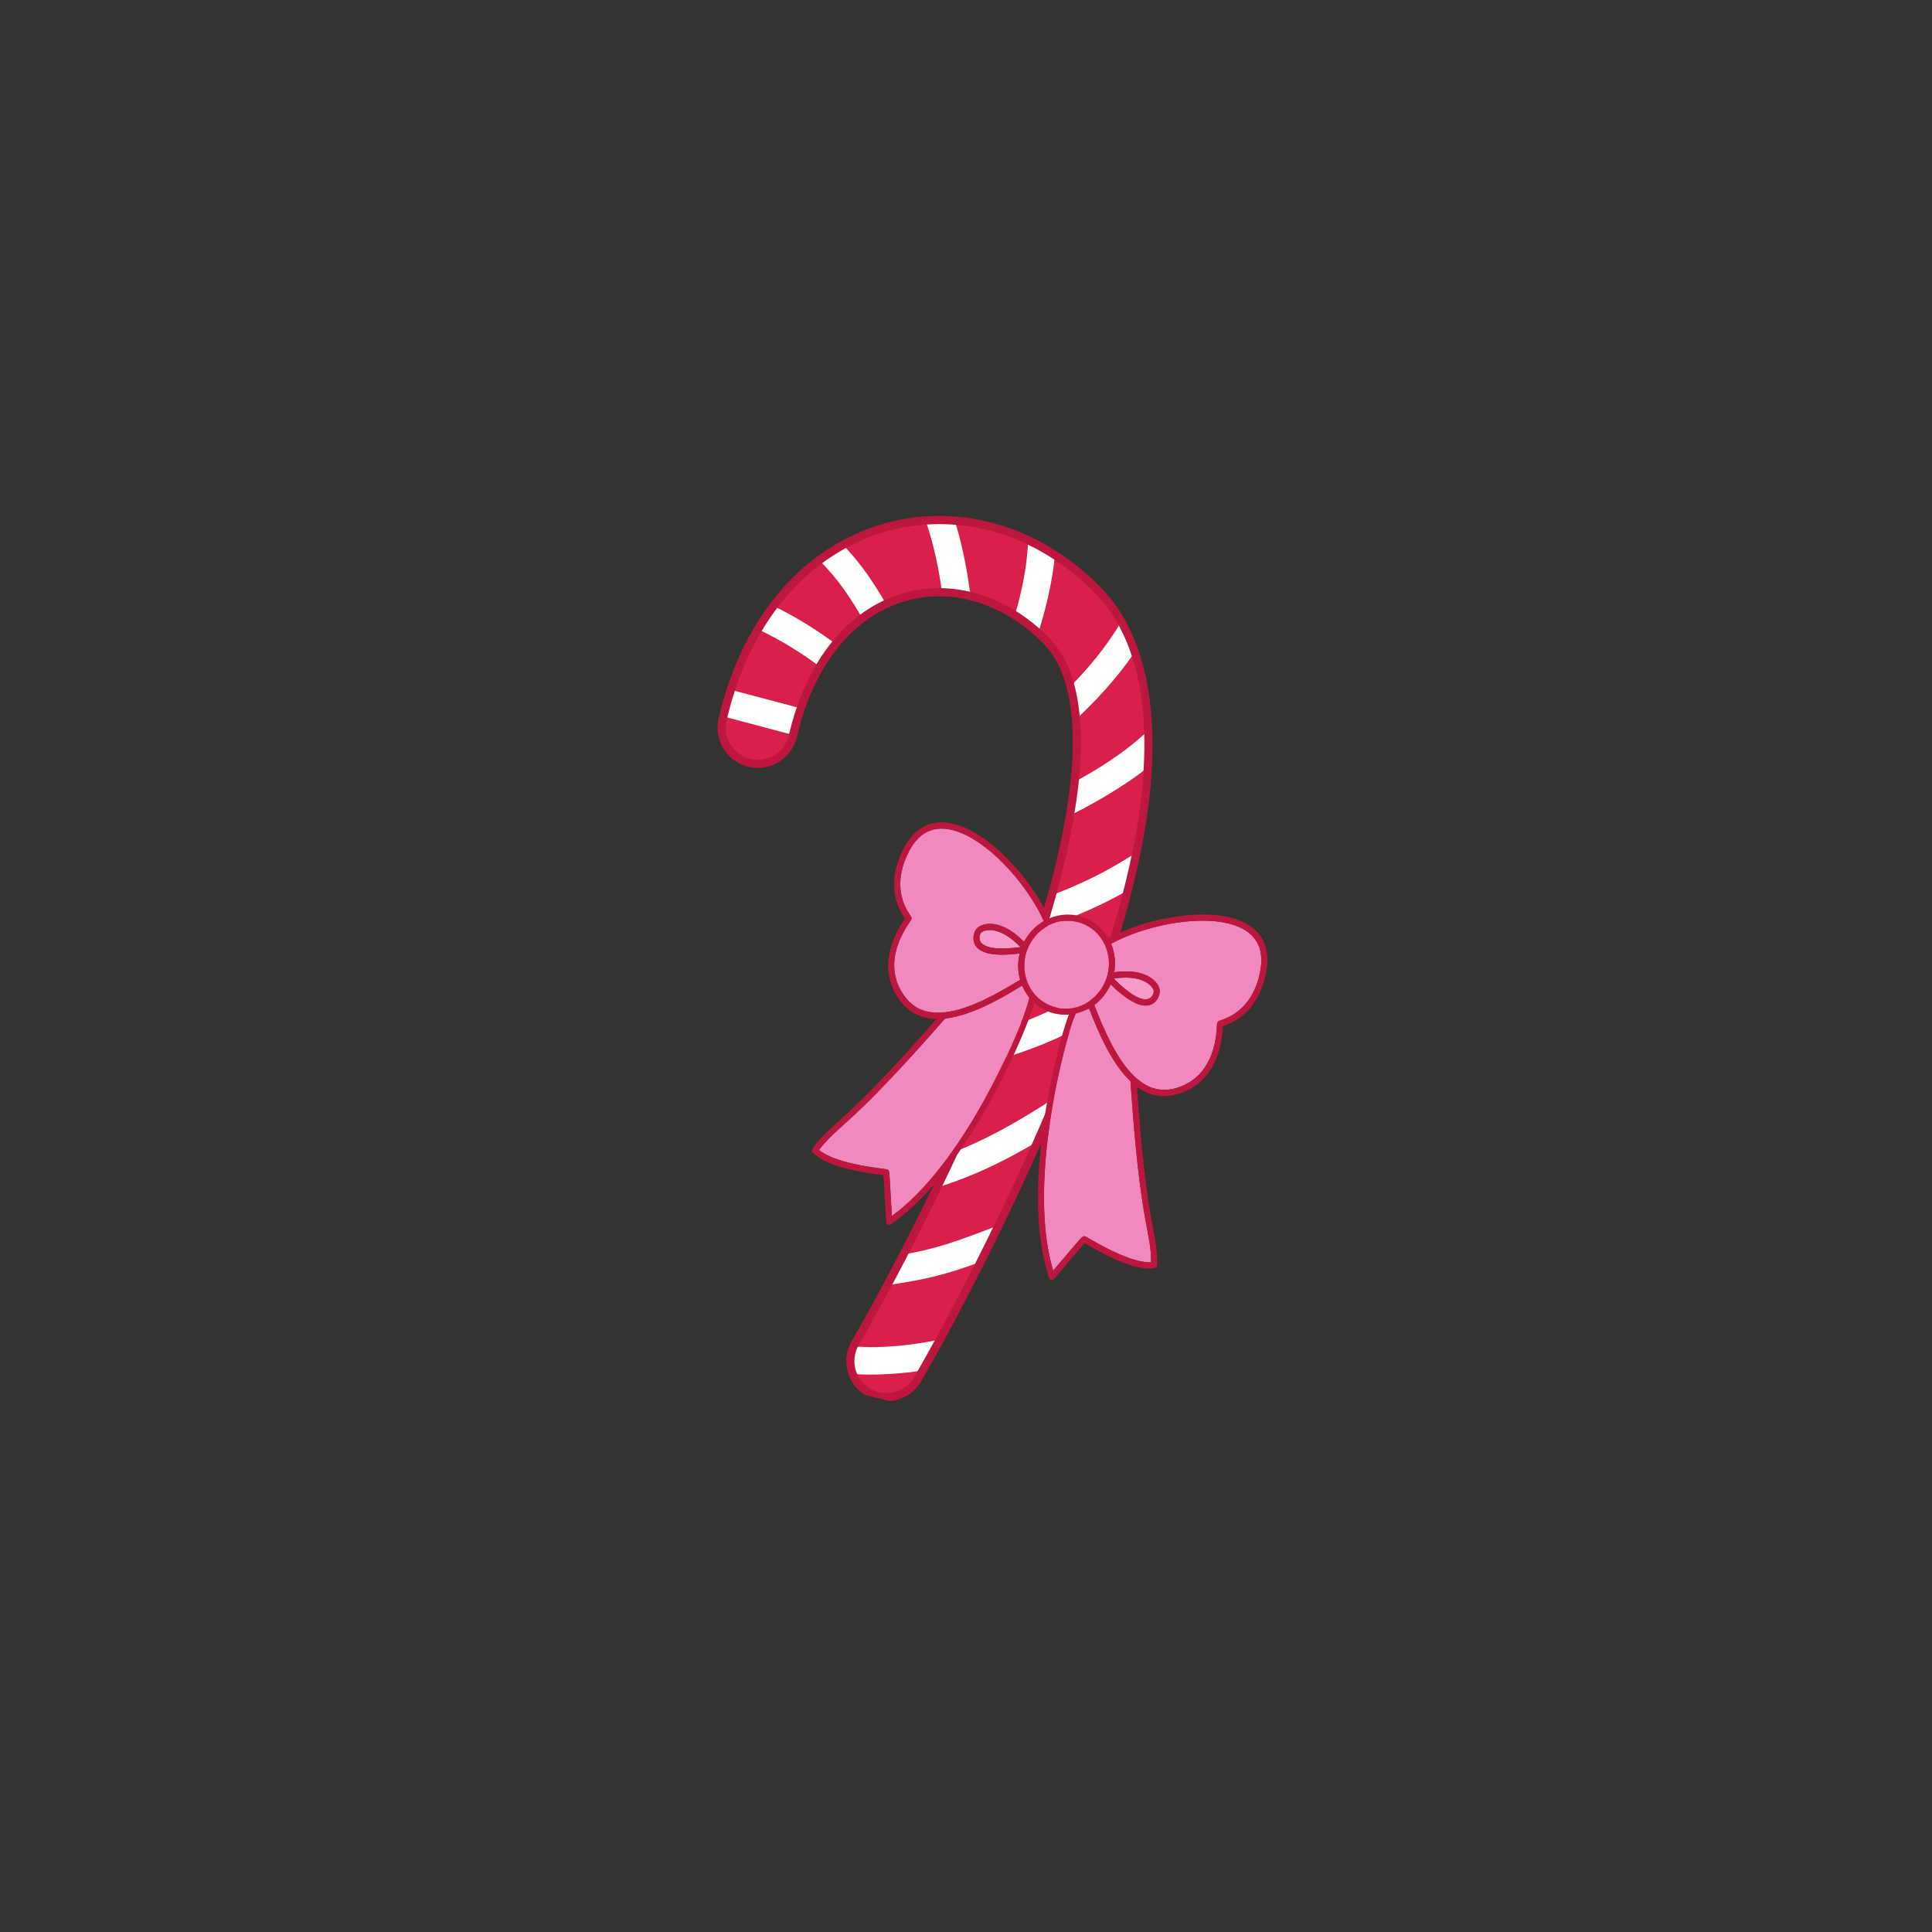
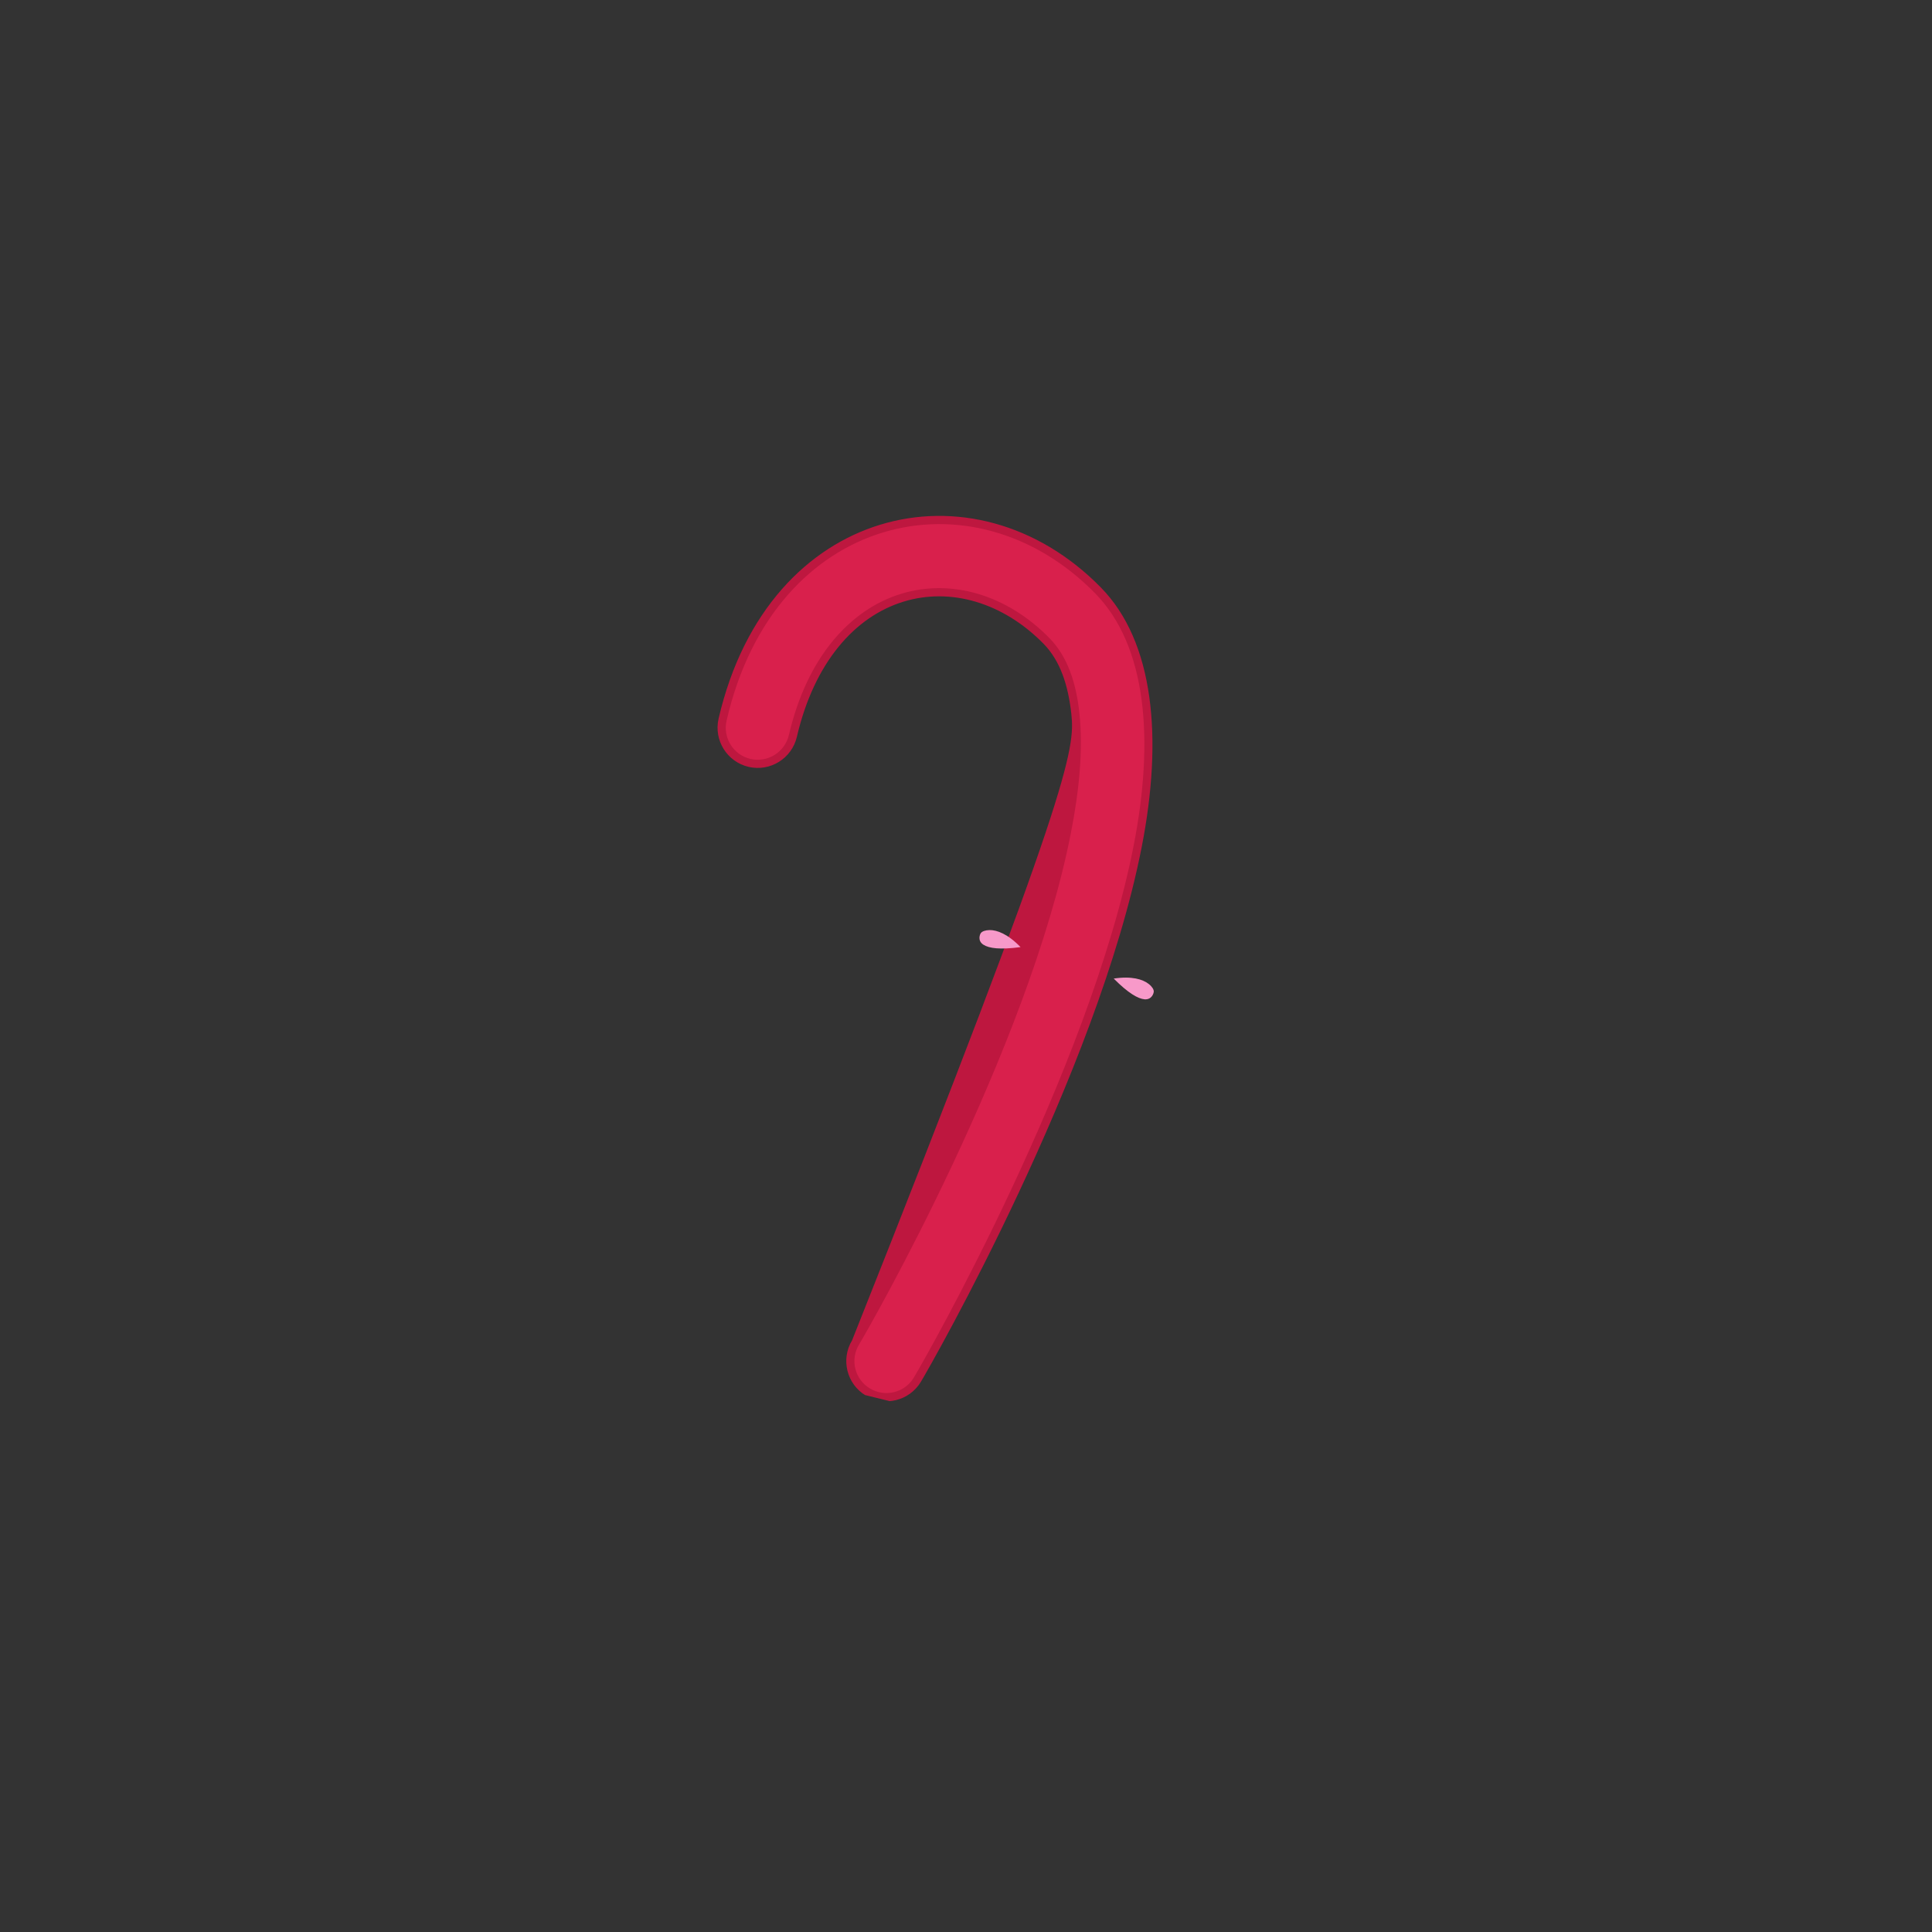
<svg xmlns="http://www.w3.org/2000/svg" version="1.0" preserveAspectRatio="xMidYMid meet" height="100" viewBox="0 0 75 75" zoomAndPan="magnify" width="100">
  <rect x="0" y="0" width="75" height="75" fill="#333333" stroke="none" />
  <defs>
    <clipPath id="d22c0c5b6d">
      <path clip-rule="nonzero" d="M 28 20 L 45 20 L 45 55 L 28 55 Z M 28 20" />
    </clipPath>
    <clipPath id="e5620e381b">
      <path clip-rule="nonzero" d="M 30.316 17.824 L 52.895 23.375 L 44.656 56.879 L 22.078 51.328 Z M 30.316 17.824" />
    </clipPath>
    <clipPath id="1cdd5b36e6">
      <path clip-rule="nonzero" d="M 30.316 17.824 L 52.895 23.375 L 44.656 56.879 L 22.078 51.328 Z M 30.316 17.824" />
    </clipPath>
    <clipPath id="631b10a170">
      <path clip-rule="nonzero" d="M 28 20 L 45 20 L 45 54 L 28 54 Z M 28 20" />
    </clipPath>
    <clipPath id="5084e2226a">
      <path clip-rule="nonzero" d="M 30.316 17.824 L 52.895 23.375 L 44.656 56.879 L 22.078 51.328 Z M 30.316 17.824" />
    </clipPath>
    <clipPath id="d82b6ffa8f">
      <path clip-rule="nonzero" d="M 30.316 17.824 L 52.895 23.375 L 44.656 56.879 L 22.078 51.328 Z M 30.316 17.824" />
    </clipPath>
    <clipPath id="50aaaeb1e9">
-       <path clip-rule="nonzero" d="M 30.379 18.453 L 46.754 22.48 L 38.676 55.336 L 22.301 51.309 Z M 30.379 18.453" />
-     </clipPath>
+       </clipPath>
    <clipPath id="8d3316fb5b">
-       <path clip-rule="evenodd" d="M 30.781 28.566 C 30.605 29.32 29.852 29.789 29.098 29.617 C 28.344 29.441 27.875 28.688 28.051 27.934 C 29.016 23.781 31.473 21.359 34.211 20.523 C 37.016 19.664 40.199 20.441 42.625 22.922 C 44.652 24.992 44.988 28.668 44.16 32.879 C 43.867 34.367 43.438 35.93 42.926 37.5 C 40.438 45.137 35.984 52.941 35.609 53.562 C 35.211 54.223 34.348 54.438 33.688 54.035 C 33.023 53.637 32.812 52.773 33.215 52.113 C 33.645 51.395 39.762 40.707 41.41 32.336 C 41.742 30.652 41.891 29.074 41.746 27.703 C 41.625 26.559 41.305 25.574 40.625 24.883 C 39.004 23.227 36.902 22.629 35.031 23.203 C 33.086 23.797 31.465 25.617 30.781 28.566 Z M 30.781 28.566" />
-     </clipPath>
+       </clipPath>
    <clipPath id="08a5d93b48">
      <path clip-rule="nonzero" d="M 27 20 L 45 20 L 45 55 L 27 55 Z M 27 20" />
    </clipPath>
    <clipPath id="1a98a2ce01">
      <path clip-rule="nonzero" d="M 30.316 17.824 L 52.895 23.375 L 44.656 56.879 L 22.078 51.328 Z M 30.316 17.824" />
    </clipPath>
    <clipPath id="20d0eec627">
      <path clip-rule="nonzero" d="M 30.316 17.824 L 52.895 23.375 L 44.656 56.879 L 22.078 51.328 Z M 30.316 17.824" />
    </clipPath>
    <clipPath id="40358387fa">
      <path clip-rule="nonzero" d="M 38 36 L 45 36 L 45 39 L 38 39 Z M 38 36" />
    </clipPath>
    <clipPath id="6f37d33eae">
      <path clip-rule="nonzero" d="M 30.316 17.824 L 52.895 23.375 L 44.656 56.879 L 22.078 51.328 Z M 30.316 17.824" />
    </clipPath>
    <clipPath id="d32736a6eb">
      <path clip-rule="nonzero" d="M 30.316 17.824 L 52.895 23.375 L 44.656 56.879 L 22.078 51.328 Z M 30.316 17.824" />
    </clipPath>
    <clipPath id="52d78750c8">
      <path clip-rule="nonzero" d="M 31 32 L 49 32 L 49 50 L 31 50 Z M 31 32" />
    </clipPath>
    <clipPath id="aa8c7b297f">
      <path clip-rule="nonzero" d="M 30.316 17.824 L 52.895 23.375 L 44.656 56.879 L 22.078 51.328 Z M 30.316 17.824" />
    </clipPath>
    <clipPath id="e648f4189b">
      <path clip-rule="nonzero" d="M 30.316 17.824 L 52.895 23.375 L 44.656 56.879 L 22.078 51.328 Z M 30.316 17.824" />
    </clipPath>
    <clipPath id="e66920e62e">
      <path clip-rule="nonzero" d="M 31 31 L 50 31 L 50 50 L 31 50 Z M 31 31" />
    </clipPath>
    <clipPath id="9e4a31c9cf">
      <path clip-rule="nonzero" d="M 30.316 17.824 L 52.895 23.375 L 44.656 56.879 L 22.078 51.328 Z M 30.316 17.824" />
    </clipPath>
    <clipPath id="606ee02bad">
      <path clip-rule="nonzero" d="M 30.316 17.824 L 52.895 23.375 L 44.656 56.879 L 22.078 51.328 Z M 30.316 17.824" />
    </clipPath>
  </defs>
  <g clip-path="url(#d22c0c5b6d)">
    <g clip-path="url(#e5620e381b)">
      <g clip-path="url(#1cdd5b36e6)">
        <path fill-rule="evenodd" fill-opacity="1" d="M 30.781 28.566 C 30.605 29.32 29.852 29.789 29.098 29.617 C 28.344 29.441 27.875 28.688 28.051 27.934 C 29.016 23.781 31.473 21.359 34.211 20.523 C 37.016 19.664 40.199 20.441 42.625 22.922 C 44.652 24.992 44.988 28.668 44.16 32.879 C 43.867 34.367 43.438 35.93 42.926 37.5 C 40.438 45.137 35.984 52.941 35.609 53.562 C 35.211 54.223 34.348 54.438 33.688 54.035 C 33.023 53.637 32.812 52.773 33.215 52.113 C 33.645 51.395 39.762 40.707 41.41 32.336 C 41.742 30.652 41.891 29.074 41.746 27.703 C 41.625 26.559 41.305 25.574 40.625 24.883 C 39.004 23.227 36.902 22.629 35.031 23.203 C 33.086 23.797 31.465 25.617 30.781 28.566 Z M 30.781 28.566" fill="#d9204c" />
      </g>
    </g>
  </g>
  <g clip-path="url(#631b10a170)">
    <g clip-path="url(#5084e2226a)">
      <g clip-path="url(#d82b6ffa8f)">
        <g clip-path="url(#50aaaeb1e9)">
          <g clip-path="url(#8d3316fb5b)">
            <path fill-rule="evenodd" fill-opacity="1" d="M 28.078 27.812 C 28.164 27.457 28.262 27.109 28.371 26.777 L 31.086 27.496 C 30.973 27.824 30.875 28.172 30.789 28.531 Z M 29.422 24.43 C 29.613 24.109 29.812 23.809 30.027 23.527 C 30.973 23.977 31.809 24.531 32.438 24.996 C 32.219 25.266 32.012 25.559 31.824 25.879 C 31.207 25.418 30.367 24.863 29.422 24.43 Z M 31.801 21.75 C 32.102 21.523 32.41 21.328 32.727 21.152 C 33.453 21.906 33.953 22.684 34.395 23.445 C 34.074 23.594 33.766 23.777 33.473 24 C 33.039 23.25 32.547 22.484 31.801 21.75 Z M 35.93 20.203 C 36.305 20.18 36.684 20.18 37.062 20.211 C 37.418 21.34 37.586 22.445 37.68 23.141 C 37.312 23.051 36.941 23 36.57 22.992 C 36.469 22.262 36.285 21.223 35.93 20.203 Z M 39.91 20.969 C 40.266 21.137 40.613 21.328 40.953 21.547 C 40.848 22.668 40.555 23.781 40.305 24.574 C 40.016 24.312 39.711 24.082 39.398 23.883 C 39.641 23.059 39.883 21.992 39.91 20.969 Z M 43.527 24.129 C 43.734 24.496 43.906 24.891 44.051 25.312 C 43.293 26.426 42.402 27.34 41.766 27.93 C 41.762 27.855 41.754 27.777 41.746 27.703 C 41.707 27.332 41.645 26.973 41.559 26.641 C 42.191 26 42.945 25.133 43.527 24.129 Z M 44.57 28.359 C 44.59 28.824 44.582 29.301 44.559 29.793 C 43.375 30.719 42.047 31.406 41.535 31.652 C 41.609 31.211 41.672 30.777 41.715 30.352 C 42.512 29.926 43.68 29.219 44.57 28.359 Z M 44.117 33.098 C 44.016 33.582 43.906 34.07 43.781 34.562 C 42.766 35.145 41.891 35.516 40.453 36.059 C 40.586 35.621 40.715 35.188 40.832 34.754 C 42.117 34.25 42.93 33.852 44.117 33.098 Z M 42.719 38.121 C 42.539 38.656 42.348 39.195 42.148 39.73 C 41.074 40.34 40.09 40.738 38.582 41.191 C 38.758 40.762 38.93 40.328 39.102 39.895 C 40.504 39.422 41.434 38.945 42.719 38.121 Z M 41.035 42.555 C 40.785 43.152 40.531 43.738 40.281 44.309 C 38.551 45.34 37.332 45.801 36.379 46.098 C 36.59 45.656 36.809 45.199 37.027 44.727 C 38.035 44.332 39.312 43.707 41.035 42.555 Z M 38.766 47.566 C 38.527 48.062 38.293 48.535 38.066 48.984 C 36.711 49.484 36.008 49.656 34.449 49.891 C 34.641 49.531 34.852 49.129 35.078 48.699 C 36.34 48.473 37.035 48.234 38.766 47.566 Z M 36.488 52 C 36.203 52.52 35.977 52.93 35.82 53.203 C 35.004 53.324 34.055 53.402 33.102 53.34 C 32.973 53 32.977 52.613 33.133 52.266 C 34.355 52.363 35.582 52.188 36.488 52 Z M 36.488 52" fill="#fffffe" />
          </g>
        </g>
      </g>
    </g>
  </g>
  <g clip-path="url(#08a5d93b48)">
    <g clip-path="url(#1a98a2ce01)">
      <g clip-path="url(#20d0eec627)">
-         <path fill-rule="evenodd" fill-opacity="1" d="M 30.934 28.605 C 30.738 29.441 29.902 29.965 29.062 29.77 C 28.223 29.574 27.703 28.738 27.895 27.898 C 28.875 23.676 31.383 21.223 34.164 20.371 C 37.023 19.496 40.266 20.285 42.738 22.809 C 44.797 24.91 45.156 28.641 44.316 32.906 C 42.59 41.68 36.199 52.895 35.746 53.645 C 35.301 54.383 34.34 54.617 33.605 54.172 C 32.867 53.727 32.633 52.766 33.078 52.031 C 33.508 51.316 39.609 40.652 41.254 32.305 C 41.582 30.641 41.734 29.074 41.59 27.723 C 41.469 26.613 41.168 25.664 40.512 24.992 C 38.938 23.387 36.898 22.797 35.078 23.355 C 33.18 23.934 31.605 25.723 30.934 28.605 Z M 30.625 28.531 C 31.328 25.516 32.996 23.66 34.984 23.051 C 36.91 22.461 39.07 23.07 40.738 24.77 C 41.441 25.488 41.777 26.504 41.902 27.688 C 42.051 29.07 41.902 30.668 41.566 32.367 C 39.914 40.758 33.781 51.477 33.348 52.195 C 32.992 52.781 33.18 53.547 33.77 53.898 C 34.355 54.254 35.121 54.066 35.473 53.48 C 35.926 52.734 42.285 41.578 44.004 32.848 C 44.82 28.699 44.512 25.07 42.512 23.031 C 40.129 20.602 37.012 19.832 34.258 20.676 C 31.566 21.5 29.152 23.883 28.207 27.969 C 28.051 28.637 28.465 29.305 29.133 29.461 C 29.801 29.617 30.469 29.199 30.625 28.531 Z M 30.625 28.531" fill="#be173f" />
+         <path fill-rule="evenodd" fill-opacity="1" d="M 30.934 28.605 C 30.738 29.441 29.902 29.965 29.062 29.77 C 28.223 29.574 27.703 28.738 27.895 27.898 C 28.875 23.676 31.383 21.223 34.164 20.371 C 37.023 19.496 40.266 20.285 42.738 22.809 C 44.797 24.91 45.156 28.641 44.316 32.906 C 42.59 41.68 36.199 52.895 35.746 53.645 C 35.301 54.383 34.34 54.617 33.605 54.172 C 32.867 53.727 32.633 52.766 33.078 52.031 C 41.582 30.641 41.734 29.074 41.59 27.723 C 41.469 26.613 41.168 25.664 40.512 24.992 C 38.938 23.387 36.898 22.797 35.078 23.355 C 33.18 23.934 31.605 25.723 30.934 28.605 Z M 30.625 28.531 C 31.328 25.516 32.996 23.66 34.984 23.051 C 36.91 22.461 39.07 23.07 40.738 24.77 C 41.441 25.488 41.777 26.504 41.902 27.688 C 42.051 29.07 41.902 30.668 41.566 32.367 C 39.914 40.758 33.781 51.477 33.348 52.195 C 32.992 52.781 33.18 53.547 33.77 53.898 C 34.355 54.254 35.121 54.066 35.473 53.48 C 35.926 52.734 42.285 41.578 44.004 32.848 C 44.82 28.699 44.512 25.07 42.512 23.031 C 40.129 20.602 37.012 19.832 34.258 20.676 C 31.566 21.5 29.152 23.883 28.207 27.969 C 28.051 28.637 28.465 29.305 29.133 29.461 C 29.801 29.617 30.469 29.199 30.625 28.531 Z M 30.625 28.531" fill="#be173f" />
      </g>
    </g>
  </g>
  <g clip-path="url(#40358387fa)">
    <g clip-path="url(#6f37d33eae)">
      <g clip-path="url(#d32736a6eb)">
        <path fill-rule="evenodd" fill-opacity="1" d="M 43.234 37.988 C 43.938 37.883 44.359 38.016 44.59 38.195 C 44.723 38.297 44.789 38.41 44.789 38.484 C 44.793 38.547 44.719 38.816 44.43 38.793 C 44.18 38.77 43.805 38.562 43.234 37.988 Z M 39.617 36.766 C 38.816 36.875 38.395 36.812 38.18 36.676 C 37.934 36.523 38.039 36.262 38.082 36.215 C 38.129 36.156 38.246 36.109 38.414 36.105 C 38.703 36.102 39.121 36.254 39.617 36.766 Z M 39.617 36.766" fill="#f799c9" />
      </g>
    </g>
  </g>
  <g clip-path="url(#52d78750c8)">
    <g clip-path="url(#aa8c7b297f)">
      <g clip-path="url(#e648f4189b)">
-         <path fill-rule="evenodd" fill-opacity="1" d="M 42.277 39.148 C 42.656 40.121 43.16 41.277 43.863 41.953 C 43.871 41.961 43.879 41.969 43.887 41.977 C 43.887 41.98 43.887 41.988 43.887 41.992 C 44.262 47.609 44.676 47.707 44.688 49 C 44.379 49.016 44.004 48.91 43.637 48.762 C 42.996 48.512 42.379 48.133 42.148 48.004 C 42.105 47.98 42.051 47.988 42.012 48.023 C 41.902 48.121 41.906 48.129 40.883 49.324 C 39.996 46.359 40.984 41.852 41.504 40.086 C 41.613 39.719 41.738 39.418 41.75 39.387 C 41.762 39.375 41.77 39.359 41.777 39.344 C 41.953 39.305 42.121 39.238 42.277 39.148 Z M 39.68 38.262 C 39.75 38.43 39.844 38.586 39.957 38.727 C 39.953 38.742 39.949 38.758 39.953 38.777 C 39.941 38.809 39.855 39.125 39.723 39.484 C 39.066 41.203 37.121 45.387 34.621 47.207 C 34.531 45.633 34.539 45.629 34.512 45.484 C 34.504 45.434 34.465 45.395 34.414 45.391 C 34.152 45.352 33.434 45.277 32.773 45.09 C 32.391 44.98 32.027 44.836 31.793 44.641 C 32.586 43.617 32.977 43.789 36.676 39.551 C 36.676 39.547 36.68 39.543 36.684 39.539 C 36.695 39.539 36.707 39.539 36.715 39.535 C 37.688 39.422 38.789 38.809 39.68 38.262 Z M 43.133 36.637 C 44.344 35.969 46.43 35.5 47.766 35.871 C 48.199 35.988 48.551 36.195 48.762 36.52 C 48.969 36.84 49.027 37.277 48.891 37.852 C 48.539 39.336 47.492 39.559 47.32 39.633 C 47.281 39.652 47.254 39.691 47.246 39.734 C 47.227 39.953 47.262 41.781 45.637 42.246 C 44.996 42.426 44.465 42.203 44.023 41.773 C 43.336 41.109 42.848 39.965 42.48 39.016 C 42.75 38.812 42.973 38.539 43.113 38.211 C 43.637 38.727 44.016 38.945 44.281 39.012 C 44.613 39.094 44.801 38.961 44.91 38.812 C 45.004 38.68 45.027 38.523 45.023 38.465 C 45.02 38.379 44.977 38.246 44.859 38.117 C 44.641 37.875 44.16 37.617 43.254 37.742 C 43.32 37.359 43.273 36.977 43.133 36.637 Z M 41.953 35.828 C 42.809 36.117 43.258 37.078 42.957 37.973 C 42.656 38.867 41.715 39.359 40.859 39.066 C 40.004 38.777 39.551 37.816 39.855 36.926 C 40.156 36.031 41.098 35.539 41.953 35.828 Z M 40.52 35.758 C 40.203 35.941 39.934 36.219 39.754 36.562 C 39.109 35.906 38.57 35.816 38.25 35.879 C 38.078 35.914 37.961 35.988 37.906 36.059 C 37.867 36.102 37.793 36.238 37.789 36.402 C 37.781 36.586 37.852 36.809 38.164 36.941 C 38.418 37.055 38.852 37.109 39.586 37.012 C 39.5 37.359 39.508 37.711 39.602 38.035 C 38.73 38.566 37.648 39.184 36.695 39.297 C 36.086 39.367 35.527 39.227 35.129 38.691 C 34.117 37.332 35.254 35.902 35.367 35.719 C 35.391 35.68 35.395 35.633 35.371 35.594 C 35.281 35.426 34.582 34.617 35.203 33.223 C 35.441 32.684 35.754 32.371 36.113 32.242 C 36.477 32.109 36.879 32.16 37.297 32.328 C 38.586 32.848 39.961 34.488 40.52 35.758 Z M 40.52 35.758" fill="#f188be" />
-       </g>
+         </g>
    </g>
  </g>
  <g clip-path="url(#e66920e62e)">
    <g clip-path="url(#9e4a31c9cf)">
      <g clip-path="url(#606ee02bad)">
-         <path fill-rule="evenodd" fill-opacity="1" d="M 36.359 39.555 C 35.809 39.543 35.316 39.344 34.941 38.844 C 33.914 37.465 34.887 36.016 35.129 35.656 C 34.949 35.379 34.371 34.52 34.988 33.125 C 35.234 32.57 35.555 32.234 35.918 32.062 C 36.258 31.902 36.633 31.887 37.027 31.984 C 37.594 32.121 38.191 32.496 38.746 32.992 C 39.598 33.75 40.352 34.785 40.73 35.652 C 41.133 35.48 41.59 35.449 42.031 35.598 C 42.465 35.746 42.809 36.047 43.027 36.426 C 44.285 35.73 46.445 35.254 47.832 35.637 C 48.324 35.77 48.719 36.012 48.957 36.379 C 49.195 36.75 49.273 37.25 49.117 37.902 C 48.766 39.391 47.785 39.719 47.477 39.832 C 47.449 40.266 47.344 42.008 45.691 42.48 C 45.094 42.648 44.578 42.512 44.137 42.188 C 44.516 47.758 44.934 47.719 44.922 49.109 C 44.922 49.168 44.875 49.223 44.816 49.23 C 44.461 49.285 43.996 49.168 43.547 48.992 C 42.953 48.758 42.379 48.418 42.105 48.262 C 42.012 48.355 41.84 48.566 40.922 49.645 C 40.895 49.676 40.852 49.691 40.809 49.684 C 40.77 49.676 40.738 49.648 40.723 49.605 C 39.715 46.598 40.738 41.855 41.281 40.02 C 41.367 39.738 41.438 39.52 41.492 39.391 C 41.258 39.406 41.016 39.379 40.781 39.301 C 40.543 39.219 40.332 39.094 40.156 38.934 C 40.117 39.07 40.047 39.285 39.938 39.566 C 39.258 41.355 37.199 45.746 34.578 47.527 C 34.543 47.551 34.496 47.555 34.461 47.535 C 34.426 47.516 34.398 47.48 34.398 47.438 C 34.32 46.023 34.309 45.75 34.293 45.617 C 33.98 45.578 33.316 45.496 32.707 45.324 C 32.238 45.191 31.801 45.004 31.551 44.742 C 31.508 44.699 31.504 44.633 31.543 44.582 C 32.375 43.469 32.68 43.754 36.359 39.555 Z M 40.52 35.758 C 39.961 34.488 38.586 32.848 37.297 32.328 C 36.879 32.16 36.477 32.109 36.113 32.242 C 35.754 32.371 35.441 32.684 35.203 33.223 C 34.582 34.617 35.281 35.426 35.371 35.594 C 35.395 35.629 35.391 35.68 35.367 35.719 C 35.254 35.902 34.117 37.332 35.129 38.691 C 35.527 39.227 36.086 39.367 36.695 39.297 C 37.648 39.184 38.73 38.566 39.602 38.035 C 39.508 37.711 39.5 37.359 39.586 37.012 C 38.852 37.109 38.418 37.055 38.164 36.941 C 37.852 36.809 37.781 36.586 37.789 36.402 C 37.793 36.238 37.867 36.102 37.906 36.059 C 37.961 35.988 38.078 35.914 38.25 35.879 C 38.57 35.82 39.109 35.906 39.754 36.562 C 39.934 36.219 40.203 35.941 40.52 35.758 Z M 39.68 38.262 C 38.789 38.809 37.688 39.422 36.715 39.535 C 36.707 39.539 36.695 39.539 36.684 39.539 C 36.68 39.543 36.676 39.547 36.676 39.551 C 32.977 43.789 32.586 43.617 31.793 44.641 C 32.027 44.836 32.391 44.98 32.773 45.09 C 33.434 45.277 34.152 45.352 34.414 45.391 C 34.465 45.398 34.504 45.434 34.512 45.484 C 34.539 45.629 34.531 45.633 34.621 47.207 C 37.121 45.387 39.066 41.203 39.723 39.484 C 39.855 39.125 39.941 38.809 39.953 38.777 C 39.949 38.758 39.953 38.742 39.957 38.727 C 39.844 38.586 39.75 38.43 39.68 38.262 Z M 43.133 36.637 C 43.273 36.977 43.32 37.359 43.254 37.742 C 44.16 37.613 44.641 37.875 44.859 38.117 C 44.977 38.246 45.02 38.379 45.023 38.465 C 45.027 38.523 45.004 38.68 44.91 38.812 C 44.801 38.961 44.613 39.094 44.281 39.012 C 44.016 38.945 43.637 38.727 43.113 38.211 C 42.973 38.539 42.75 38.812 42.48 39.016 C 42.848 39.965 43.336 41.109 44.023 41.773 C 44.469 42.203 44.996 42.426 45.637 42.246 C 47.262 41.781 47.227 39.953 47.246 39.734 C 47.254 39.691 47.281 39.652 47.32 39.633 C 47.492 39.559 48.539 39.336 48.891 37.852 C 49.027 37.277 48.969 36.84 48.762 36.52 C 48.551 36.195 48.199 35.988 47.766 35.871 C 46.43 35.5 44.344 35.969 43.133 36.637 Z M 42.277 39.148 C 42.121 39.238 41.953 39.305 41.777 39.344 C 41.77 39.359 41.762 39.375 41.75 39.387 C 41.738 39.418 41.613 39.719 41.508 40.086 C 40.984 41.852 39.996 46.359 40.883 49.324 C 41.906 48.129 41.902 48.121 42.012 48.023 C 42.051 47.988 42.105 47.98 42.148 48.004 C 42.379 48.133 42.996 48.512 43.637 48.762 C 44.004 48.91 44.379 49.016 44.688 49 C 44.676 47.707 44.262 47.609 43.887 41.992 C 43.887 41.988 43.887 41.98 43.887 41.977 C 43.879 41.969 43.871 41.961 43.863 41.953 C 43.16 41.277 42.656 40.121 42.277 39.148 Z M 41.953 35.828 C 41.098 35.539 40.156 36.031 39.855 36.926 C 39.555 37.816 40.004 38.777 40.859 39.07 C 41.715 39.359 42.656 38.867 42.957 37.973 C 43.258 37.078 42.809 36.117 41.953 35.828 Z M 39.617 36.766 C 39.121 36.254 38.703 36.102 38.414 36.105 C 38.246 36.109 38.129 36.156 38.082 36.211 C 38.039 36.262 37.934 36.523 38.18 36.676 C 38.395 36.812 38.816 36.875 39.617 36.766 Z M 43.234 37.988 C 43.805 38.562 44.18 38.77 44.43 38.793 C 44.719 38.816 44.793 38.547 44.789 38.484 C 44.789 38.41 44.723 38.297 44.59 38.195 C 44.359 38.016 43.938 37.883 43.234 37.988 Z M 43.234 37.988" fill="#be173f" />
-       </g>
+         </g>
    </g>
  </g>
</svg>